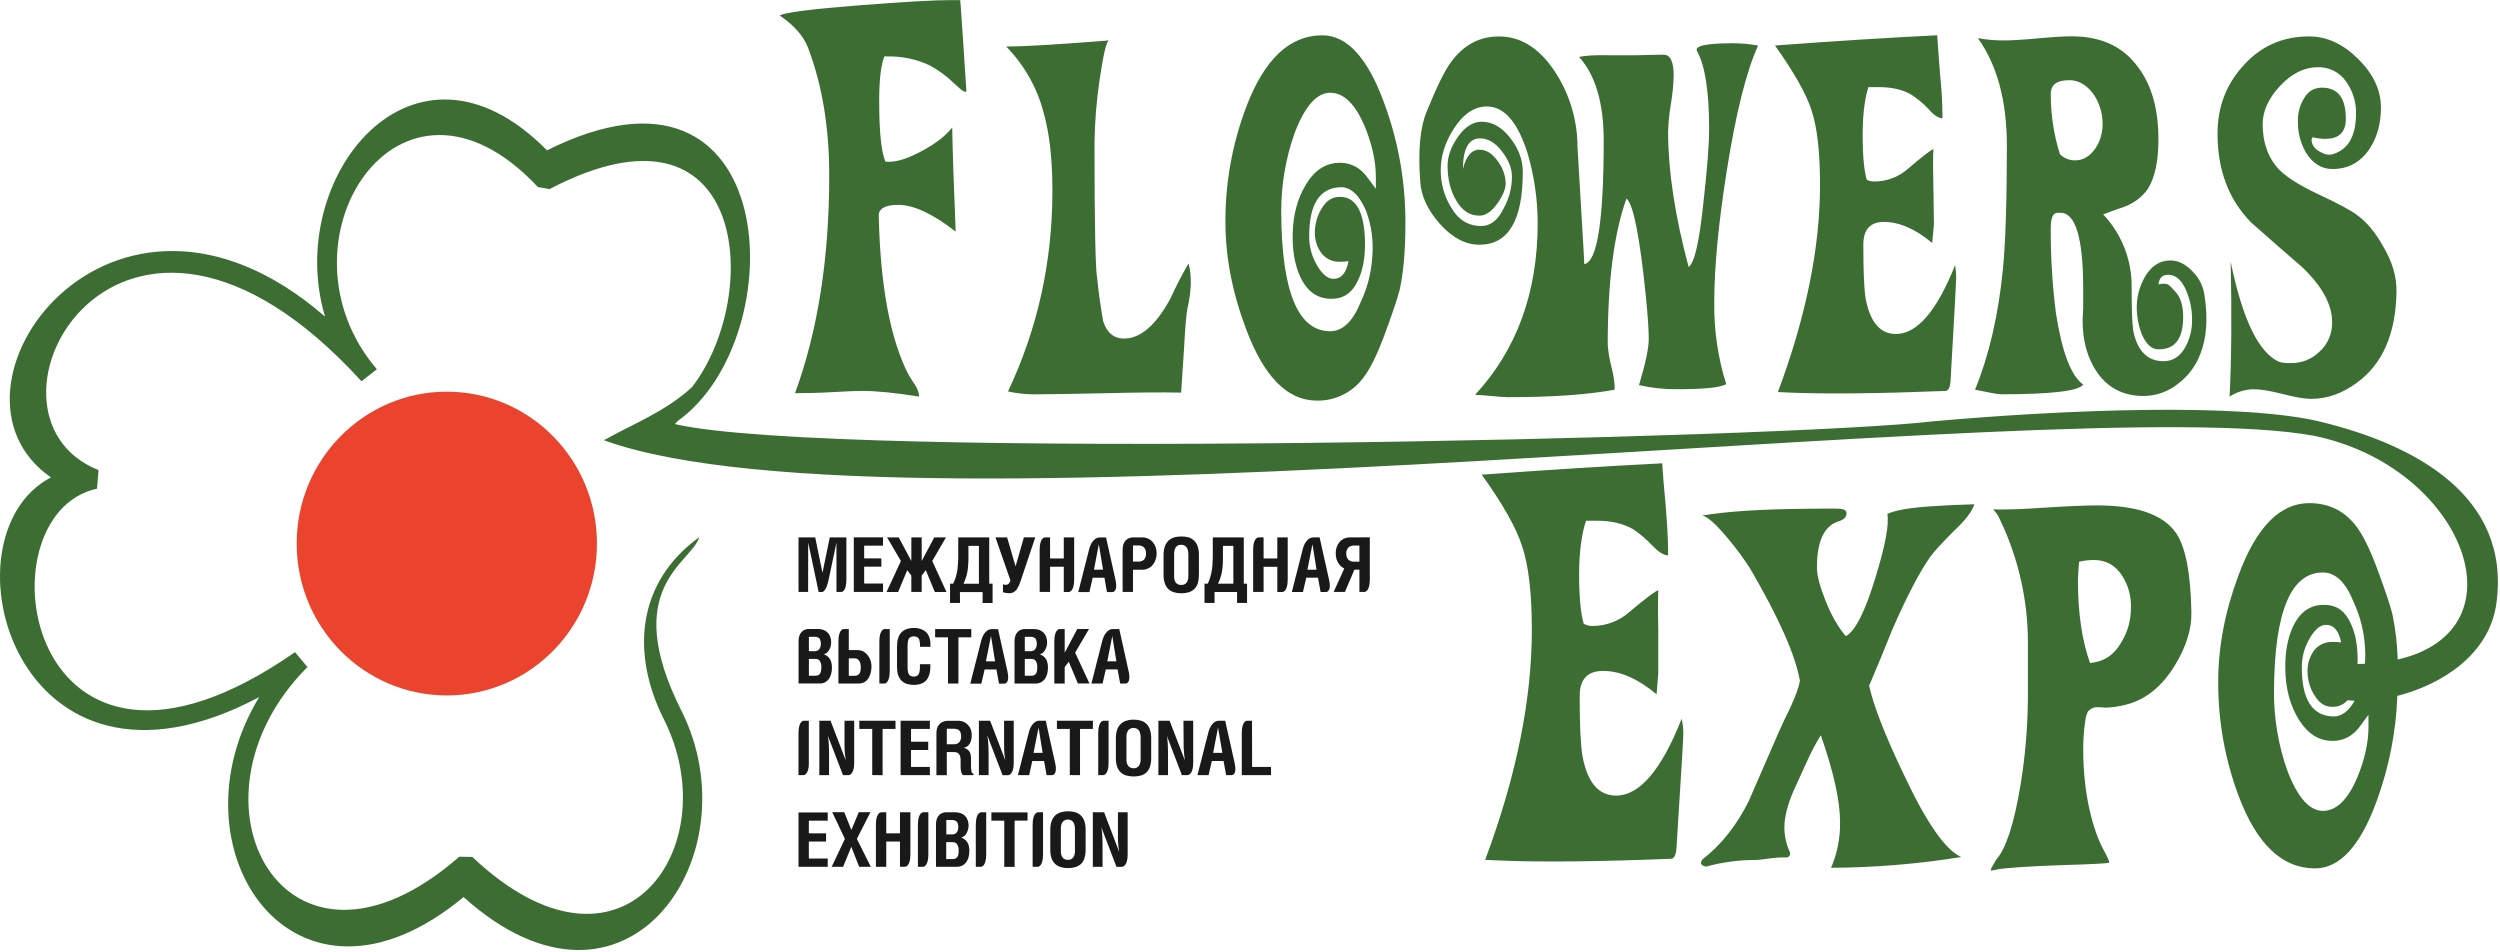
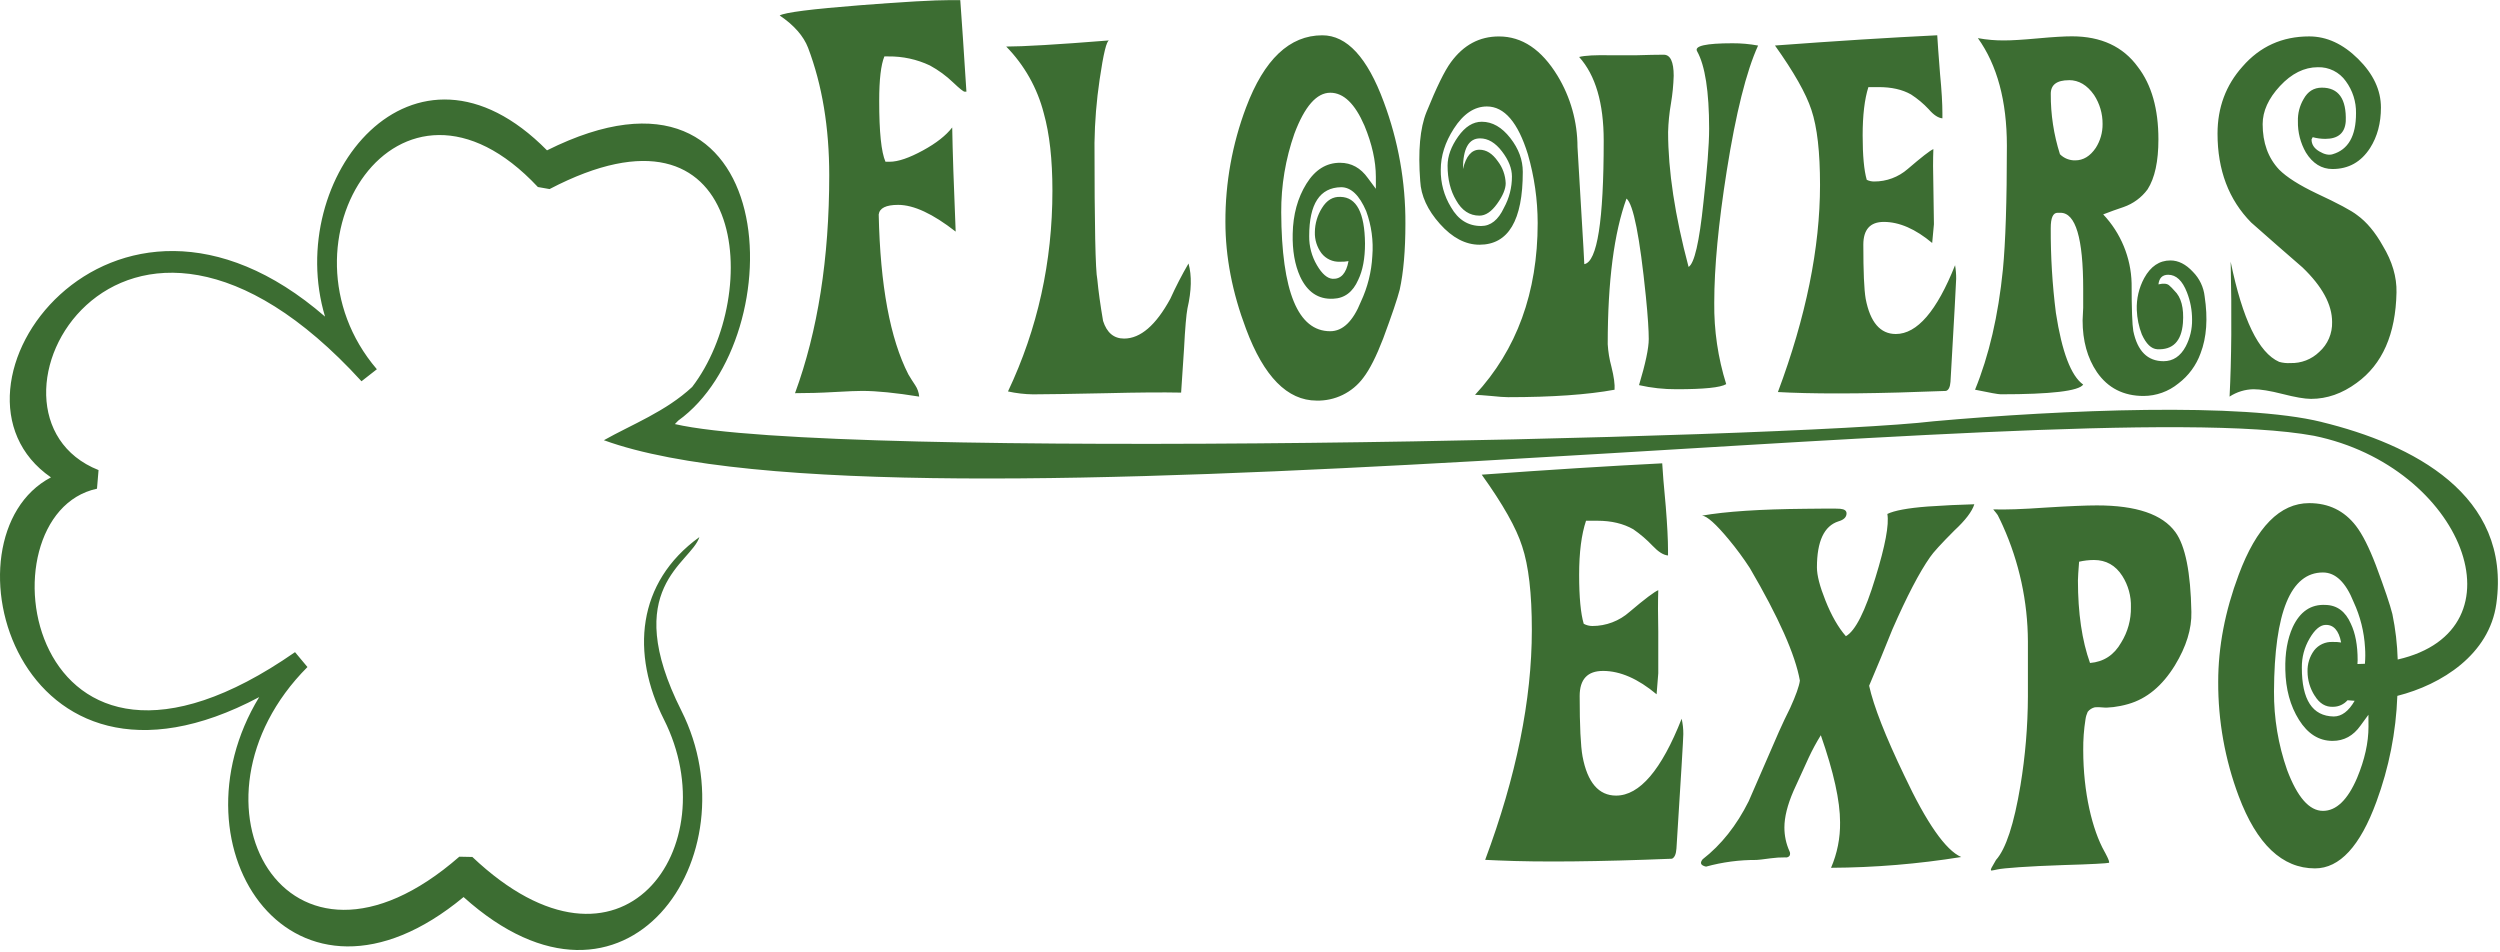
<svg xmlns="http://www.w3.org/2000/svg" width="1221" height="465" viewBox="0 0 1221 465" fill="none">
  <path fill-rule="evenodd" clip-rule="evenodd" d="M1124.54 130.61C1134.19 139.877 1139.01 148.77 1139 157.29C1139.08 160.031 1138.56 162.756 1137.48 165.275C1136.4 167.794 1134.78 170.045 1132.73 171.87C1130.87 173.675 1128.67 175.087 1126.25 176.024C1123.83 176.96 1121.25 177.401 1118.66 177.32C1116.8 177.441 1114.93 177.241 1113.13 176.73C1103.13 172.31 1095.24 156.013 1089.46 127.84C1090.04 153.593 1089.86 175.547 1088.92 193.7C1092.4 191.426 1096.46 190.178 1100.62 190.1C1103.98 190.1 1108.67 190.86 1114.79 192.42C1120.91 193.98 1125.55 194.81 1128.71 194.81C1136.52 194.81 1143.92 192.21 1150.97 187.03C1163.55 177.963 1170.04 163.233 1170.45 142.84C1170.62 135.26 1168.36 127.64 1163.77 120.06C1160.04 113.393 1155.86 108.393 1151.23 105.06C1148.47 102.87 1141.85 99.33 1131.5 94.51C1122.94 90.43 1116.82 86.54 1113.13 82.84C1107.74 77.11 1105.08 69.7 1105.08 60.62C1105.08 54.32 1107.89 48.09 1113.54 42.01C1119.19 35.93 1125.37 32.83 1132.03 32.83C1134.69 32.746 1137.33 33.323 1139.71 34.51C1142.09 35.697 1144.14 37.456 1145.68 39.63C1149.03 44.168 1150.79 49.688 1150.68 55.33C1150.68 66.48 1146.86 73.11 1139.24 75.33C1137.42 75.9 1135.24 75.43 1132.72 73.93C1130.2 72.43 1128.96 70.52 1128.96 68.1L1129.52 66.99C1131.52 67.542 1133.59 67.821 1135.67 67.82C1141.95 67.82 1145.28 64.957 1145.67 59.23C1146.04 48.27 1142.14 42.797 1133.98 42.81C1130.09 42.81 1127.12 44.65 1125.07 48.39C1123.14 51.668 1122.18 55.427 1122.3 59.23C1122.19 64.569 1123.54 69.836 1126.19 74.47C1129.52 79.87 1133.9 82.55 1139.19 82.55C1147.03 82.55 1153.15 79.123 1157.56 72.27C1161.1 66.71 1162.85 60.11 1162.85 52.52C1162.85 44.03 1159.12 36.1 1151.72 28.78C1144.32 21.46 1136.36 17.78 1127.81 17.78C1114.64 17.78 1103.79 22.683 1095.26 32.49C1087.11 41.583 1083.04 52.51 1083.04 65.27C1083.04 83.077 1088.51 97.54 1099.46 108.66C1107.82 116.06 1116.18 123.377 1124.54 130.61ZM888.9 90.33C888.9 121.07 882.043 154.783 868.33 191.47L874.18 191.75C892.547 192.49 917.957 192.217 950.41 190.93C951.7 190.56 952.41 189.08 952.62 186.47C954.46 154.403 955.383 137.64 955.39 136.18C955.409 133.949 955.231 131.72 954.86 129.52C945.96 151.92 936.313 163.123 925.92 163.13C918.32 163.13 913.39 157.41 911.19 145.9C910.43 141.467 910.05 132.67 910.05 119.51C910.05 112.11 913.39 108.38 920.05 108.38C927.64 108.38 935.53 111.85 943.68 118.67C944.26 112.73 944.53 109.67 944.53 109.49C944.53 107.49 944.42 101.34 944.26 91.14C944.06 83.92 944.06 77.79 944.26 72.82C942.58 73.53 938.41 76.82 931.73 82.54C927.189 86.504 921.357 88.673 915.33 88.64C914.079 88.657 912.841 88.376 911.72 87.82C910.387 83.2 909.72 75.97 909.72 66.13C909.72 56.29 910.653 48.427 912.52 42.54H917.52C923.8 42.54 929.08 43.7 933.36 46.14C936.52 48.187 939.418 50.611 941.99 53.36C944.38 56.15 946.62 57.61 948.67 57.8V55.3C948.67 50.67 948.31 44.3 947.52 36.13C946.79 26.86 946.33 20.58 946.15 17.23C922.977 18.357 896.56 20.023 866.9 22.23C876.14 35.203 882.067 45.667 884.68 53.62C887.55 62.15 888.9 74.38 888.9 90.33ZM964.6 190.33C971.83 191.83 975.96 192.57 977.13 192.57C1001.77 192.57 1015.23 190.99 1017.43 187.83C1011.49 183.59 1007.05 171.923 1004.1 152.83C1002.36 139.09 1001.52 125.25 1001.58 111.4C1001.58 106.4 1002.69 103.92 1004.92 103.92H1006.32C1013.74 103.92 1017.44 116.33 1017.43 141.15V150.33C1017.24 153.84 1017.14 155.87 1017.14 156.47C1017.14 166.47 1019.48 174.88 1024.14 181.75C1029.49 189.51 1037.14 193.39 1046.92 193.39C1053.12 193.368 1059.12 191.215 1063.92 187.29C1068.88 183.535 1072.64 178.422 1074.75 172.57C1077.75 164.79 1078.36 155.49 1076.75 144.78C1076.26 140.25 1074.24 136.02 1071.04 132.78C1067.6 129.07 1063.94 127.2 1060.04 127.2C1054.64 127.2 1050.36 130.1 1047.22 135.83C1044.64 140.603 1043.39 145.986 1043.61 151.41C1043.76 155.492 1044.59 159.521 1046.07 163.33C1048.18 167.96 1050.66 170.39 1053.62 170.57C1061.21 170.93 1065.4 166.69 1066.14 157.8C1066.7 150.37 1065.3 145.12 1061.95 141.94C1061.15 140.992 1060.28 140.113 1059.34 139.31C1058.34 138.47 1056.59 138.31 1054.18 138.89C1054.54 135.763 1056.12 134.197 1058.93 134.19C1062.81 134.19 1065.88 137.04 1068.1 142.78C1069.77 147.032 1070.62 151.562 1070.61 156.13C1070.68 160.669 1069.62 165.154 1067.52 169.18C1064.95 174 1061.31 176.41 1056.68 176.41C1048.89 176.41 1043.94 171.5 1041.91 161.69C1041.38 158.69 1041.08 150.95 1041.08 138.33C1040.76 125.796 1035.81 113.823 1027.2 104.71C1030.53 103.4 1033.87 102.22 1037.2 101.1C1041.87 99.472 1045.95 96.467 1048.88 92.48C1052.41 86.947 1054.18 78.797 1054.17 68.03C1054.17 53.21 1050.84 41.447 1044.17 32.74C1036.93 22.74 1026.17 17.74 1011.91 17.74C1008.38 17.74 1002.91 18.04 995.34 18.74C987.77 19.44 982.43 19.74 979.09 19.74C974.7 19.799 970.316 19.424 966 18.62C975.427 31.78 980.147 49.29 980.16 71.15C980.16 98.197 979.51 118.383 978.21 131.71C975.963 154.137 971.427 173.687 964.6 190.36V190.33ZM1010.49 39.14C1015.31 39.14 1019.38 41.57 1022.75 46.4C1025.5 50.608 1026.94 55.534 1026.9 60.56C1026.95 64.691 1025.79 68.746 1023.57 72.23C1020.82 76.31 1017.43 78.32 1013.57 78.32C1012.18 78.358 1010.8 78.111 1009.51 77.595C1008.23 77.079 1007.06 76.305 1006.08 75.32C1003.05 65.793 1001.54 55.848 1001.6 45.85C1001.58 41.41 1004.53 39.17 1010.49 39.17V39.14ZM643 195.65C647.418 195.761 651.797 194.808 655.769 192.87C659.74 190.933 663.188 188.069 665.82 184.52C668.95 180.47 672.19 174.06 675.53 165.36C679.797 153.86 682.493 145.897 683.62 141.47C685.45 133.11 686.4 122.38 686.4 109.19C686.51 88.899 682.925 68.757 675.82 49.75C667.82 28.07 657.82 17.233 645.82 17.24C629.82 17.24 617.4 29 608.56 52.52C601.839 70.364 598.427 89.283 598.49 108.35C598.49 125.443 601.847 142.87 608.56 160.63C617.267 183.943 628.747 195.617 643 195.65ZM632.18 65.29C637.2 51.957 643.043 45.29 649.71 45.29C656.203 45.29 661.767 50.653 666.4 61.38C670.1 70.307 671.957 78.64 671.97 86.38V92.22L668.09 87C664.54 82 660.01 79.5 654.45 79.5C647.77 79.5 642.29 82.89 638.03 89.77C633.77 96.65 631.54 104.77 631.35 114.21C631.17 122.37 632.377 129.317 634.97 135.05C638.48 142.63 643.86 146.27 651.1 145.9C656.66 145.7 660.74 142.633 663.34 136.7C665.58 132.09 666.67 126.15 666.67 118.92C666.51 103.927 662.533 96.34 654.74 96.16C651 95.96 647.99 97.78 645.66 101.58C643.428 105.111 642.223 109.193 642.18 113.37C642.064 117.065 643.198 120.691 645.4 123.66C646.462 125.031 647.839 126.126 649.415 126.852C650.99 127.578 652.717 127.914 654.45 127.83C655.843 127.877 657.238 127.776 658.61 127.53C657.51 133.53 654.9 136.37 650.85 136.17C648.22 135.99 645.66 133.75 643.19 129.52C640.655 125.218 639.347 120.303 639.41 115.31C639.41 99.563 644.61 91.603 655.01 91.43C659.823 91.43 663.9 95.317 667.24 103.09C669.826 110.118 670.85 117.626 670.24 125.09C669.829 132.789 667.938 140.337 664.67 147.32C660.797 156.947 655.797 161.763 649.67 161.77C633.91 161.77 625.937 142.4 625.75 103.66C625.68 90.596 627.855 77.617 632.18 65.29ZM703.28 109.38C709.28 116.1 715.74 119.52 722.57 119.52C736.69 119.52 743.743 107.653 743.73 83.92C743.73 78.17 741.73 72.65 737.62 67.4C733.51 62.15 728.89 59.46 723.7 59.46C719.43 59.46 715.58 61.86 712.16 66.7C708.74 71.54 707 76.25 707 80.87C707 87.53 708.4 93.2 711.17 97.81C713.95 102.81 717.77 105.32 722.56 105.32C725.56 105.32 728.44 103.38 731.21 99.51C733.98 95.64 735.38 92.26 735.38 89.51C735.245 85.594 733.888 81.817 731.5 78.71C728.88 74.99 725.93 73.12 722.56 73.12C718.68 73.12 716 76.29 714.51 82.58C714.51 72.58 717.31 67.58 722.86 67.58C726.76 67.58 730.333 69.707 733.58 73.96C736.83 78.21 738.43 82.29 738.43 86.19C738.449 91.538 737.107 96.803 734.53 101.49C731.75 107.42 728.06 110.38 723.41 110.38C717.09 110.38 712.21 107.38 708.67 101.21C705.287 95.692 703.552 89.322 703.67 82.85C703.67 76.18 705.76 69.52 710.04 62.85C714.68 55.617 720.07 52 726.21 52C734.73 52 741.397 59.78 746.21 75.34C749.368 86.255 750.98 97.558 751 108.92C751 142.84 740.803 170.813 720.41 192.84C721.7 192.84 724.41 193.05 728.49 193.41C731.99 193.78 734.68 193.98 736.55 193.98C758.057 193.98 775.39 192.767 788.55 190.34C788.75 187.747 788.24 184 787.02 179.1C786.037 175.506 785.43 171.82 785.21 168.1C785.21 137.35 788.32 113.65 794.38 96.98C797.74 99.71 800.89 115.69 803.84 144.77C804.84 154.58 805.25 161.55 805.25 165.59C805.25 170.05 803.667 177.553 800.5 188.1C806.524 189.465 812.684 190.136 818.86 190.1C832.21 190.1 840.28 189.29 843.08 187.61C839.052 174.747 837.081 161.328 837.24 147.85C837.24 130.61 839.277 109.12 843.35 83.38C847.81 55.227 852.91 34.85 858.65 22.25C854.524 21.484 850.336 21.109 846.14 21.13C833.14 21.13 827.4 22.43 828.86 25.03C832.767 32.057 834.727 44.653 834.74 62.82C834.74 70.97 833.74 83.01 831.95 98.94C829.95 118.213 827.533 128.687 824.7 130.36C818.033 105.333 814.7 83.38 814.7 64.5C814.826 59.829 815.29 55.174 816.09 50.57C816.849 46.083 817.297 41.549 817.43 37C817.43 30.17 815.81 26.72 812.57 26.72C809.33 26.72 804.76 26.82 798.81 27H787.12C779.32 26.82 774.05 27.09 771.25 27.83C779.25 36.73 783.25 50.357 783.25 68.71C783.25 107.79 780.09 127.89 773.77 129.01C773.77 128.1 773.23 118.4 772.11 100.01C770.99 81.62 770.45 72.17 770.45 71.79C770.437 59.521 767.065 47.489 760.7 37C752.9 24.187 743.357 17.787 732.07 17.8C722.57 17.8 714.83 21.95 708.68 30.31C705.53 34.55 701.55 42.75 696.68 54.77C693.54 62.55 692.523 73.75 693.63 88.37C694 95.62 697.2 102.59 703.28 109.38ZM514 93.1C514 127.94 506.767 160.633 492.3 191.18C496.318 192.067 500.416 192.543 504.53 192.6C510.67 192.6 522.7 192.4 540.71 192.03C555.743 191.657 567.793 191.563 576.86 191.75C577.04 189.75 577.5 182.58 578.28 170.35C578.8 160.16 579.39 153.59 579.95 150.64C581.95 141.933 582.123 134.617 580.47 128.69C577.22 134.276 574.256 140.023 571.59 145.91C564.53 158.863 557 165.347 549 165.36C543.993 165.36 540.573 162.487 538.74 156.74C537.407 148.947 536.47 142.187 535.93 136.46C535.01 132.2 534.55 109.957 534.55 69.73C534.7 59.413 535.536 49.117 537.05 38.91C538.92 26.11 540.47 19.74 541.74 19.74C516.16 21.79 499.4 22.74 491.44 22.74C500.31 31.792 506.636 43.023 509.78 55.3C512.593 65.293 514 77.893 514 93.1ZM1133.89 206.1C1094.89 196.49 1007.59 200.1 944.4 205.75C874 214.16 407 225 329.61 207.12C330.19 206.55 330.69 205.99 331.24 205.43C387.67 164.9 382.62 15.77 267.16 73.43C201.83 7.2 138.47 87 158.75 154.63C54.1 63.86 -37 190.5 24.89 233.15C-30.32 262.05 7.51 403.7 126.59 340.46C81.45 414.67 143.71 506.7 226.41 438.12C305.93 509.62 368.25 417.58 332.8 347.12C302.51 286.95 337.51 275.24 341.58 262.31C310.88 284.48 308.12 319.31 324.28 351.41C355.43 413.19 303.93 487.81 230.7 418.54L224.33 418.41C139.57 492.41 84.79 391.3 150.16 325.78L144.09 318.51C12.09 410.36 -11.55 251.3 47.37 238.68L48.13 229.59C-20.6 202.33 58.2 56.46 176.55 186.21L184.06 180.34C131.38 118.74 194.75 18.74 262.7 91.34L268.41 92.34C365 41.83 372.77 143.69 338.05 189C325.15 201 308.55 207.33 294.93 215C439.17 267.49 1008.58 190.44 1130.16 212.84C1202.95 227.78 1234.08 307.68 1171.04 322.11C1170.82 314.652 1169.95 307.227 1168.44 299.92C1167.34 295.467 1164.65 287.5 1160.36 276.02C1157.03 267.313 1153.79 260.92 1150.65 256.84C1144.9 249.41 1137.31 245.73 1127.82 245.73C1113.54 245.73 1102.06 257.397 1093.37 280.73C1086.7 298.517 1083.37 315.933 1083.37 332.98C1083.29 352.042 1086.68 370.96 1093.37 388.81C1102.22 412.35 1114.64 424.12 1130.63 424.12C1142.69 424.12 1152.69 413.283 1160.63 391.61C1166.76 375.012 1170.22 357.543 1170.86 339.86C1192.55 334.37 1215.79 319.63 1219.21 294.86C1226.63 241.58 1178.23 216.94 1133.86 206.11L1133.89 206.1ZM1156.77 354.92C1156.77 362.7 1154.92 371.033 1151.21 379.92C1146.61 390.68 1141.03 396.03 1134.53 396.03C1127.86 396.03 1122.02 389.363 1117.01 376.03C1112.7 363.714 1110.54 350.749 1110.62 337.7C1110.8 298.953 1118.77 279.587 1134.53 279.6C1140.68 279.6 1145.68 284.42 1149.53 294.06C1152.77 301.052 1154.65 308.595 1155.08 316.29C1155.27 318.921 1155.25 321.562 1155.02 324.19C1153.83 324.25 1152.62 324.29 1151.38 324.31C1151.38 323.66 1151.46 323.08 1151.47 322.4C1151.47 315.16 1150.37 309.27 1148.14 304.6C1145.56 298.7 1141.48 295.6 1135.88 295.45C1128.65 295.04 1123.32 298.7 1119.77 306.28C1117.17 312.02 1115.96 318.97 1116.15 327.13C1116.34 336.56 1118.53 344.71 1122.82 351.56C1127.11 358.41 1132.56 361.85 1139.23 361.85C1144.82 361.85 1149.34 359.37 1152.88 354.37L1156.74 349.09L1156.77 354.92ZM1130.52 339.78C1132.82 343.59 1135.85 345.39 1139.52 345.2C1140.85 345.194 1142.16 344.905 1143.36 344.354C1144.57 343.802 1145.65 343 1146.52 342C1147.64 342.13 1148.8 342.22 1150.01 342.27C1147.09 347.33 1143.7 349.93 1139.79 349.93C1129.39 349.75 1124.2 341.783 1124.22 326.03C1124.16 321.051 1125.46 316.151 1127.99 311.86C1130.48 307.57 1133.05 305.36 1135.63 305.21C1139.63 304.98 1142.3 307.87 1143.4 313.79C1142.02 313.56 1140.62 313.473 1139.22 313.53C1137.5 313.451 1135.78 313.786 1134.22 314.506C1132.65 315.226 1131.28 316.311 1130.22 317.67C1128.02 320.656 1126.89 324.293 1127 328C1127.02 332.181 1128.23 336.27 1130.49 339.79L1130.52 339.78ZM942.62 272.13C944.1 269.9 948.08 265.53 954.54 259.07C959.93 254.07 963.17 249.8 964.26 246.28C956.87 246.48 949.26 246.84 941.51 247.38C931.71 248.12 925.12 249.38 921.78 251.01C922.7 256.197 920.76 266.57 915.96 282.13C910.96 298.59 906.16 308.13 901.53 310.72C897.83 306.49 894.46 300.64 891.53 293.25C888.78 286.37 887.39 281.03 887.39 277.12C887.39 264.353 890.903 256.853 897.93 254.62C900.54 253.87 901.85 252.55 901.85 250.74C901.85 249.42 900.85 248.69 898.75 248.49C896.537 248.35 890.893 248.35 881.82 248.49C859.613 248.69 842.767 249.803 831.28 251.83C833.693 252.017 838.047 255.903 844.34 263.49C848.035 267.927 851.464 272.578 854.61 277.42C868.69 301.48 876.84 319.813 879.06 332.42C878.69 335.17 877.11 339.64 874.33 345.75C872.46 349.44 870.64 353.34 868.81 357.41C863.963 368.537 859.047 379.84 854.06 391.32C848.147 403.18 840.647 412.633 831.56 419.68C830.09 421.52 830.65 422.68 833.23 423.26C841.271 421.044 849.579 419.947 857.92 420C858.5 420 860.77 419.74 864.92 419.18C867.217 418.871 869.533 418.728 871.85 418.75C872.243 418.829 872.649 418.8 873.027 418.669C873.406 418.537 873.741 418.306 874 418C874.182 417.658 874.277 417.277 874.277 416.89C874.277 416.503 874.182 416.122 874 415.78C872.338 412.111 871.485 408.128 871.5 404.1C871.5 399.1 872.98 393.15 875.94 386.31C878.36 380.95 880.84 375.47 883.41 369.95C885.156 366.215 887.12 362.586 889.29 359.08C895.57 377.04 898.703 391.213 898.69 401.6C898.809 409.239 897.306 416.815 894.28 423.83C915.577 423.719 936.834 421.961 957.86 418.57C950.24 415.237 940.98 401.987 930.08 378.82C920.82 359.533 915.087 344.897 912.88 334.91C916.76 325.83 920.55 316.653 924.25 307.38C931.31 291.267 937.433 279.517 942.62 272.13ZM1062.48 259.91C1056.16 251.177 1043.36 246.82 1024.09 246.84C1018.89 246.84 1010.48 247.19 998.76 247.92C987.807 248.693 979.38 248.98 973.48 248.78C974.57 250.05 975.3 251.01 975.68 251.56C976.8 253.78 977.643 255.54 978.21 256.84C986.183 274.575 990.346 293.786 990.43 313.23V340.23C990.37 354.76 989.153 369.263 986.79 383.6C983.65 402.5 979.67 414.633 974.85 420C973.75 421.83 972.91 423.34 972.63 423.89C972.489 424.117 972.391 424.368 972.34 424.63C972.354 424.833 972.419 425.029 972.53 425.2C972.63 425.27 975.53 424.63 975.53 424.63C978.42 423.99 990.23 423.08 1007.97 422.49C1021.51 422.12 1029.14 421.65 1029.97 421.4C1030.8 421.15 1027.81 415.87 1027.81 415.87C1021.91 405.35 1017.45 387.14 1017.45 366.35C1017.4 361.328 1017.76 356.31 1018.55 351.35C1018.72 350.072 1019.09 348.828 1019.63 347.66C1020.52 346.53 1021.78 345.742 1023.18 345.43C1024.42 345.342 1025.67 345.369 1026.9 345.51C1029.39 345.8 1034.42 345.31 1039.41 343.86C1048.52 341.27 1056.07 334.95 1062.21 324.98C1067.77 315.86 1070.48 307.15 1070.27 298.85C1069.91 279.543 1067.31 266.563 1062.48 259.91ZM1036 313.8C1032.53 319.93 1027.43 323.25 1020.76 323.8C1016.84 312.86 1014.87 299.433 1014.86 283.52C1014.86 282.04 1015.08 278.96 1015.43 274.34C1017.81 273.794 1020.24 273.512 1022.68 273.5C1028.59 273.5 1033.24 276.11 1036.54 281.29C1039.43 285.843 1040.9 291.158 1040.74 296.55C1040.85 302.636 1039.21 308.625 1036 313.8ZM789.3 388.57C780.82 388.57 775.3 382.18 772.91 369.41C772 364.41 771.51 354.56 771.51 339.94C771.51 331.767 775.317 327.68 782.93 327.68C791.27 327.68 799.987 331.483 809.08 339.09C809.627 332.423 809.9 328.997 809.9 328.81V308.54C809.72 300.367 809.72 293.6 809.9 288.24C808.06 288.98 803.35 292.49 795.9 298.82C790.892 303.281 784.417 305.744 777.71 305.74C776.236 305.734 774.786 305.363 773.49 304.66C772.02 299.66 771.25 291.66 771.25 280.74C771.25 269.82 772.38 261 774.62 254.33H780.16C787.04 254.33 792.86 255.74 797.69 258.49C801.114 260.849 804.282 263.56 807.14 266.58C809.92 269.52 812.41 271.11 814.66 271.29V268.78C814.66 263.61 814.29 256.46 813.56 247.38C812.59 237 812 230 811.83 226.29C786.07 227.583 756.687 229.43 723.68 231.83C734.04 246.277 740.62 257.943 743.42 266.83C746.58 276.27 748.157 289.893 748.15 307.7C748.15 341.793 740.553 379.21 725.36 419.95L731.74 420.24C752.153 421.14 780.437 420.86 816.59 419.4C817.87 418.83 818.59 417.17 818.78 414.4C821.033 378.82 822.15 360.203 822.13 358.55C822.152 356.02 821.88 353.497 821.32 351.03C811.46 376.05 800.787 388.563 789.3 388.57ZM394.67 23.35C401.557 41.51 405 62.257 405 85.59C405 126.157 399.43 161.637 388.29 192.03C394.39 192.03 400.8 191.86 407.5 191.47C414.2 191.08 418.71 190.92 421.13 190.92C428.17 190.92 437.437 191.847 448.93 193.7C448.768 191.707 448.097 189.789 446.98 188.13C445.86 186.47 444.76 184.72 443.65 182.86C434.73 165.44 429.9 139.407 429.16 104.76C429.553 101.627 432.717 100.06 438.65 100.06C446.28 100.06 455.59 104.4 466.75 113.12C465.81 90.513 465.247 73.557 465.06 62.25C462.06 66.14 457.32 69.91 450.73 73.49C444.14 77.07 438.72 79 434.47 79H432.47C430.41 74.333 429.387 64.413 429.4 49.24C429.4 38.89 430.25 31.63 431.93 27.56H433.85C440.872 27.466 447.822 28.978 454.17 31.98C458.331 34.242 462.169 37.054 465.58 40.34C468.72 43.34 470.58 44.78 471.12 44.78H472C470.727 24.78 469.727 9.87 469 0.05H464.27C456.27 0.05 441.523 0.887 420.03 2.56C396.29 4.41 383.23 6.1 380.8 7.56C387.85 12.33 392.46 17.62 394.67 23.35Z" fill="#3C6D32" />
-   <path fill-rule="evenodd" clip-rule="evenodd" d="M218.22 191.3C177.73 191.3 144.9 224.5 144.9 265.47C144.9 306.44 177.73 339.65 218.22 339.65C258.71 339.65 291.55 306.47 291.55 265.47C291.55 224.47 258.7 191.3 218.22 191.3Z" fill="#EB442E" />
-   <path fill-rule="evenodd" clip-rule="evenodd" d="M429.48 313.24V333.85H432C432 333.85 434.54 333.85 434.54 327.85V307.22H432C432 307.22 429.48 307.22 429.48 313.24ZM394.71 265C394.71 265 394.71 265 395.99 270.9L399.82 289.12H401.61C401.61 289.12 403.43 289.12 404.68 283.19L408.53 265C408.53 265 408.53 265 408.53 271V289.11H411C411 289.11 413.37 289.11 413.37 283.05V262.45H405.26L401.7 279.77L398.15 262.45H390V289.11H394.69L394.71 265ZM402.91 333.27C403.66 332.879 404.31 332.321 404.81 331.64C405.329 330.88 405.709 330.033 405.93 329.14C406.208 328.11 406.339 327.046 406.32 325.98C406.342 324.962 406.19 323.947 405.87 322.98C405.596 322.194 405.148 321.48 404.56 320.89C403.928 320.288 403.179 319.822 402.36 319.52C402.914 319.407 403.43 319.156 403.86 318.79C404.313 318.39 404.695 317.917 404.99 317.39C405.292 316.839 405.53 316.255 405.7 315.65C405.859 315.016 405.936 314.364 405.93 313.71C405.959 312.878 405.837 312.048 405.57 311.26C405.35 310.487 404.96 309.773 404.43 309.17C403.857 308.549 403.158 308.058 402.38 307.73C401.423 307.363 400.405 307.183 399.38 307.2H394.66C394.66 307.2 390.02 307.2 390.02 313.2V333.81H400.23C401.153 333.845 402.07 333.664 402.91 333.28V333.27ZM395.06 311H397.83C398.457 310.957 399.083 311.089 399.64 311.38C400.093 311.626 400.433 312.039 400.59 312.53C400.818 313.126 400.924 313.762 400.9 314.4C400.962 315.349 400.69 316.291 400.13 317.06C399.839 317.399 399.474 317.666 399.063 317.839C398.652 318.013 398.206 318.088 397.76 318.06H395.06V311ZM399.91 329.62C399.44 329.904 398.899 330.046 398.35 330.03H395.06V321.81H398.35C398.762 321.79 399.172 321.877 399.54 322.062C399.908 322.248 400.222 322.527 400.45 322.87C400.965 323.783 401.208 324.824 401.15 325.87C401.171 326.681 401.067 327.491 400.84 328.27C400.683 328.816 400.358 329.299 399.91 329.65V329.62ZM390 423.35H404.26V419.3H395.04V411H403.45V407H395.04V400.8H404.26V396.8H390V423.35ZM412 307.22C412 307.22 409.49 307.22 409.49 313.22V333.83H419.26C420.485 333.881 421.693 333.53 422.7 332.83C423.679 332.045 424.426 331.008 424.86 329.83C425.385 328.396 425.642 326.877 425.62 325.35C425.62 324.586 425.516 323.826 425.31 323.09C425.108 322.338 424.808 321.615 424.42 320.94C424.024 320.272 423.528 319.668 422.95 319.15C422.423 318.621 421.793 318.206 421.1 317.93C420.369 317.648 419.593 317.502 418.81 317.5H414.55V307.22H412ZM417.47 321.54C418.052 321.535 418.619 321.725 419.08 322.08C419.541 322.502 419.885 323.036 420.08 323.63C420.52 325.166 420.52 326.794 420.08 328.33C419.886 328.86 419.538 329.32 419.08 329.65C418.591 329.933 418.034 330.074 417.47 330.06H414.55V321.54H417.47ZM395.03 372.54V352H392.51C392.51 352 389.99 352 389.99 358V378.57H392.51C392.51 378.57 395.06 378.58 395.06 372.58L395.03 372.54ZM431.26 285.01H422.06V276.77H430.45V272.71H422.06V266.51H431.26V262.43H417V289.09H431.28L431.26 285.01ZM520 307.22H517.48C517.48 307.22 514.93 307.22 514.93 313.22V333.83H520V325.83L522 323.21L526.45 333.82H532.1L525.1 318.75L531.88 307.19H526.15L520 318.78V307.22ZM533.66 282.16H539.41L540.64 289.16H543.38C543.38 289.16 546.12 289.16 544.82 283.27L540.2 262.5H536.8C536.8 262.5 533.37 262.5 531.91 268.35L526.63 289.16H532.06L533.66 282.16ZM536.66 265.82L538.73 278.24H534.3L536.66 265.82ZM527.48 378.58V356H533.77V352H516.2V356H522.49V378.55L527.48 378.58ZM547.1 333.85H549.8C549.8 333.85 552.56 333.85 551.25 327.98L546.65 307.22H543.23C543.23 307.22 539.84 307.22 538.32 313.08L533.05 333.85H538.49L540.08 326.93H545.82L547.1 333.85ZM540.8 323L543.24 310.61L545.24 323H540.8ZM536.37 358V378.57H538.89C538.89 378.57 541.43 378.57 541.43 372.57V352H538.89C538.89 352 536.37 352 536.37 358ZM512.85 276.8H519.55V289.12H522.06C522.06 289.12 524.62 289.12 524.62 283.06V262.46H519.55V272.74H512.85V262.47H510.3C510.3 262.47 507.77 262.47 507.77 268.47V289.11H512.85V276.8ZM404.85 365.26C404.85 364.53 404.8 363.81 404.76 363.08C404.72 362.35 404.67 361.69 404.58 361.02C404.49 360.35 404.4 359.78 404.3 359.28L411.72 378.57H414.47C414.47 378.57 417.19 378.57 417.19 372.57V352H412.46V361.41C412.46 362.18 412.46 362.99 412.46 363.83C412.46 364.67 412.51 365.53 412.53 366.39C412.55 367.25 412.65 368.11 412.74 368.94C412.83 369.77 412.94 370.61 413.07 371.38L405.63 352H400.16V378.59H404.91V369.2C404.91 368.64 404.91 368.03 404.91 367.38C404.91 366.73 404.87 366 404.83 365.27L404.85 365.26ZM484.04 307.26C484.04 307.26 480.64 307.26 479.17 313.12L473.89 333.89H479.29L480.89 326.97H486.66L487.91 333.89H490.62C490.62 333.89 493.36 333.89 492.07 328.02L487.44 307.26H484.04ZM481.52 323L484 310.59L486 323H481.52ZM468.82 289.15H479.91V294.49H484.78V285.07H483.14V262.47H468V270.77C468 272.25 468 273.55 467.91 274.7C467.82 275.85 467.76 276.93 467.64 277.86C467.534 278.733 467.374 279.598 467.16 280.45C466.993 281.244 466.772 282.026 466.5 282.79C466.21 283.5 465.92 284.29 465.57 285.05H464V294.47H468.87L468.82 289.15ZM471.58 282.58C471.9 281.703 472.157 280.804 472.35 279.89C472.581 278.837 472.725 277.767 472.78 276.69C472.9 275.46 472.98 274.12 472.98 272.6V266.6H478.1V285.1H470.57C470.955 284.273 471.292 283.425 471.58 282.56V282.58ZM510.43 317.43C510.754 316.886 511.003 316.301 511.17 315.69C511.332 315.056 511.412 314.404 511.41 313.75C511.415 312.92 511.293 312.094 511.05 311.3C510.798 310.536 510.405 309.827 509.89 309.21C509.313 308.59 508.611 308.099 507.83 307.77C506.874 307.4 505.855 307.22 504.83 307.24H500.17C500.17 307.24 495.5 307.24 495.5 313.24V333.85H505.72C506.643 333.876 507.558 333.681 508.39 333.28C509.14 332.889 509.79 332.331 510.29 331.65C510.811 330.887 511.2 330.042 511.44 329.15C511.7 328.117 511.827 327.055 511.82 325.99C511.845 324.972 511.696 323.958 511.38 322.99C511.107 322.196 510.647 321.48 510.04 320.9C509.407 320.304 508.663 319.839 507.85 319.53C508.407 319.409 508.928 319.159 509.37 318.8C509.802 318.402 510.161 317.932 510.43 317.41V317.43ZM500.51 311H503.28C503.91 310.959 504.539 311.091 505.1 311.38C505.553 311.626 505.893 312.039 506.05 312.53C506.286 313.124 506.398 313.761 506.38 314.4C506.422 315.35 506.144 316.287 505.59 317.06C505.302 317.404 504.935 317.674 504.521 317.848C504.107 318.022 503.658 318.095 503.21 318.06H500.51V311ZM506.33 328.3C506.166 328.834 505.825 329.296 505.363 329.61C504.902 329.925 504.347 330.073 503.79 330.03H500.51V321.81H503.79C504.205 321.787 504.619 321.873 504.991 322.059C505.362 322.245 505.679 322.524 505.91 322.87C506.43 323.78 506.67 324.824 506.6 325.87C506.606 326.698 506.516 327.523 506.33 328.33V328.3ZM492.55 285.14C492.38 285.307 492.178 285.437 491.956 285.525C491.735 285.613 491.498 285.655 491.26 285.65C490.983 285.648 490.708 285.611 490.44 285.54C490.247 285.475 490.05 285.421 489.85 285.38V289.24C490.3 289.38 490.76 289.49 491.26 289.6C491.806 289.685 492.357 289.729 492.91 289.73C493.687 289.749 494.455 289.556 495.13 289.17C495.856 288.712 496.462 288.088 496.9 287.35C497.525 286.295 498.025 285.171 498.39 284L505.63 262.44H500.08L496 276.61L491.87 262.47H486.19L493.52 283.53C493.348 284.153 493.013 284.719 492.55 285.17V285.14ZM563 264.76C562.398 264.044 561.643 263.473 560.79 263.09C559.884 262.673 558.897 262.461 557.9 262.47H553.09C553.09 262.47 548.29 262.47 548.29 268.47V289.11H553.35V278.26H557.8C558.814 278.282 559.818 278.062 560.73 277.62C561.602 277.236 562.37 276.65 562.97 275.91C563.606 275.161 564.088 274.295 564.39 273.36C564.746 272.369 564.922 271.323 564.91 270.27C564.905 269.252 564.746 268.241 564.44 267.27C564.121 266.351 563.633 265.499 563 264.76ZM558.78 273.3C558.398 273.654 557.946 273.926 557.454 274.098C556.962 274.27 556.44 274.339 555.92 274.3H553.35V266.4H555.92C556.44 266.359 556.963 266.426 557.456 266.598C557.948 266.77 558.399 267.044 558.78 267.4C559.455 268.201 559.789 269.235 559.71 270.28C559.797 271.372 559.457 272.455 558.76 273.3H558.78ZM559.89 353.5C559.134 352.772 558.21 352.243 557.2 351.96C556.059 351.618 554.871 351.46 553.68 351.49C552.493 351.456 551.31 351.625 550.18 351.99C549.155 352.274 548.212 352.799 547.43 353.52C546.608 354.302 545.984 355.269 545.61 356.34C545.164 357.708 544.958 359.142 545 360.58V370.26C544.952 371.702 545.159 373.14 545.61 374.51C545.984 375.564 546.609 376.511 547.43 377.27C548.209 377.989 549.154 378.505 550.18 378.77C552.473 379.38 554.887 379.38 557.18 378.77C558.184 378.504 559.108 377.996 559.87 377.29C560.672 376.533 561.274 375.588 561.62 374.54C562.054 373.156 562.263 371.711 562.24 370.26V360.58C562.262 359.126 562.053 357.678 561.62 356.29C561.276 355.23 560.675 354.271 559.87 353.5H559.89ZM557.08 370.9C557.151 372.035 556.834 373.16 556.18 374.09C555.883 374.464 555.502 374.761 555.067 374.958C554.632 375.154 554.157 375.244 553.68 375.22C553.178 375.245 552.677 375.154 552.216 374.955C551.755 374.755 551.346 374.453 551.02 374.07C550.385 373.14 550.081 372.023 550.16 370.9V360C550.083 358.836 550.384 357.678 551.02 356.7C551.335 356.303 551.741 355.988 552.205 355.782C552.668 355.577 553.174 355.487 553.68 355.52C554.339 355.518 554.984 355.706 555.54 356.06C556.072 356.448 556.473 356.988 556.69 357.61C556.971 358.399 557.104 359.233 557.08 360.07V370.9ZM578.08 361.4C578.08 362.17 578.08 362.98 578.08 363.82C578.08 364.66 578.08 365.52 578.19 366.38C578.3 367.24 578.3 368.1 578.38 368.93C578.46 369.76 578.59 370.6 578.7 371.37L571.23 352H565.76V378.59H570.46V367.37C570.46 366.7 570.46 366 570.4 365.27C570.34 364.54 570.4 363.82 570.33 363.09C570.26 362.36 570.2 361.7 570.15 361.03C570.1 360.36 569.97 359.79 569.87 359.29L577.23 378.58H580C580 378.58 582.76 378.58 582.76 372.58V352H578L578.08 361.4ZM585.55 280.8V271.13C585.591 269.666 585.385 268.205 584.94 266.81C584.597 265.744 583.988 264.784 583.17 264.02C582.408 263.297 581.492 262.757 580.49 262.44C579.338 262.137 578.151 261.993 576.96 262.01C575.777 261.988 574.597 262.143 573.46 262.47C572.439 262.787 571.498 263.319 570.7 264.03C569.902 264.816 569.299 265.779 568.94 266.84C568.461 268.218 568.237 269.672 568.28 271.13V280.8C568.24 282.232 568.464 283.659 568.94 285.01C569.287 286.062 569.892 287.011 570.7 287.77C571.493 288.48 572.436 289 573.46 289.29C574.599 289.611 575.777 289.769 576.96 289.76C578.153 289.77 579.341 289.611 580.49 289.29C581.491 289.013 582.411 288.499 583.17 287.79C583.989 287.043 584.599 286.095 584.94 285.04C585.368 283.669 585.558 282.235 585.5 280.8H585.55ZM580.39 281.37C580.448 282.527 580.129 283.671 579.48 284.63C579.168 284.986 578.779 285.265 578.342 285.447C577.905 285.629 577.432 285.709 576.96 285.68C576.461 285.716 575.96 285.637 575.495 285.45C575.031 285.263 574.615 284.972 574.28 284.6C573.674 283.636 573.381 282.507 573.44 281.37V270.51C573.384 269.354 573.677 268.208 574.28 267.22C574.6 266.826 575.012 266.517 575.479 266.318C575.946 266.119 576.454 266.038 576.96 266.08C577.614 266.055 578.259 266.24 578.8 266.61C579.341 266.994 579.755 267.53 579.99 268.15C580.264 268.934 580.399 269.76 580.39 270.59V281.37ZM546 406.15C546 406.92 546 407.74 546 408.59C546 409.44 546 410.27 546.08 411.13C546.16 411.99 546.19 412.88 546.27 413.7C546.35 414.52 546.48 415.33 546.62 416.1L539.24 396.72H533.74V423.35H538.48V413.91C538.48 413.37 538.48 412.77 538.48 412.12C538.48 411.47 538.48 410.73 538.42 410.01C538.36 409.29 538.36 408.59 538.34 407.85C538.32 407.11 538.23 406.42 538.14 405.77C538.05 405.12 537.98 404.55 537.89 404.02L545.28 423.35H548C548 423.35 550.75 423.35 550.75 417.35V396.72H546V406.15ZM527.85 398.26C527.085 397.523 526.151 396.984 525.13 396.69C523.988 396.369 522.806 396.21 521.62 396.22C520.448 396.209 519.281 396.378 518.16 396.72C517.124 397.012 516.169 397.539 515.37 398.26C514.559 399.055 513.949 400.032 513.59 401.11C513.138 402.48 512.925 403.918 512.96 405.36V415C512.925 416.442 513.138 417.88 513.59 419.25C513.954 420.29 514.565 421.227 515.37 421.98C516.165 422.702 517.122 423.224 518.16 423.5C519.283 423.832 520.449 423.991 521.62 423.97C522.806 423.991 523.988 423.839 525.13 423.52C526.137 423.233 527.066 422.724 527.85 422.03C528.667 421.281 529.27 420.328 529.6 419.27C530.043 417.891 530.253 416.448 530.22 415V405.34C530.255 403.882 530.045 402.429 529.6 401.04C529.262 399.977 528.656 399.02 527.84 398.26H527.85ZM525 415.63C525.078 416.772 524.768 417.906 524.12 418.85C523.815 419.219 523.426 419.509 522.986 419.697C522.546 419.885 522.067 419.965 521.59 419.93C521.096 419.976 520.597 419.899 520.14 419.705C519.683 419.512 519.281 419.207 518.97 418.82C518.337 417.882 518.041 416.758 518.13 415.63V404.73C518.046 403.574 518.341 402.423 518.97 401.45C519.277 401.055 519.677 400.742 520.134 400.538C520.591 400.334 521.091 400.245 521.59 400.28C522.256 400.243 522.915 400.441 523.45 400.84C523.994 401.216 524.398 401.761 524.6 402.39C524.892 403.166 525.028 403.992 525 404.82V415.63ZM515.34 372.71L510.74 352H507.32C507.32 352 503.92 352 502.45 357.81L497.16 378.59H502.63L504.16 371.68H509.92L511.17 378.59H513.9C513.9 378.59 516.65 378.58 515.36 372.71H515.34ZM504.78 367.71L507.24 355.33L509.24 367.71H504.78ZM609.06 294.48V285.06H607.46V262.47H592.32V270.77C592.32 272.25 592.32 273.55 592.22 274.7C592.195 275.758 592.104 276.813 591.95 277.86C591.838 278.731 591.681 279.595 591.48 280.45C591.29 281.26 591.04 282.03 590.81 282.79C590.58 283.55 590.23 284.29 589.87 285.05H588.28V294.47H593.18V289.13H604.18V294.47L609.06 294.48ZM602.37 285.06H594.86C595.263 284.252 595.617 283.421 595.92 282.57C596.224 281.689 596.474 280.791 596.67 279.88C596.883 278.823 597.036 277.754 597.13 276.68C597.22 275.45 597.28 274.11 597.28 272.59V266.59H602.37V285.06ZM644.5 262.48H641.1C641.1 262.48 637.71 262.48 636.23 268.33L630.93 289.14H636.36L637.98 282.14H643.7L644.98 289.14H647.71C647.71 289.14 650.46 289.14 649.14 283.25L644.5 262.48ZM638.55 278.25L641 265.82L643 278.24L638.55 278.25ZM598.39 352H595C595 352 591.6 352 590.14 357.81L584.83 378.59H590.27L591.86 371.68H597.59L598.86 378.59H601.59C601.59 378.59 604.34 378.59 603.01 372.72L598.39 352ZM592.49 367.71L594.89 355.33L597 367.7L592.49 367.71ZM623.84 272.76H617.14V262.47H614.6C614.6 262.47 612.04 262.47 612.04 268.47V289.11H617.14V276.81H623.84V289.13H626.36C626.36 289.13 628.92 289.13 628.92 283.07V262.47H623.84V272.76ZM659.23 262.48C658.236 262.471 657.252 262.683 656.35 263.1C655.517 263.493 654.78 264.063 654.19 264.77C653.588 265.5 653.123 266.334 652.82 267.23C652.512 268.2 652.357 269.212 652.36 270.23C652.364 271.287 652.519 272.337 652.82 273.35C653.156 274.293 653.661 275.168 654.31 275.93C654.918 276.662 655.684 277.247 656.55 277.64L651.36 289.09H656.87L661.49 278.22H663.94V289.09H666.49C666.49 289.09 669.01 289.09 669.01 283.03V262.43L659.23 262.48ZM663.94 274.33H661.42C660.892 274.37 660.362 274.302 659.862 274.13C659.362 273.958 658.902 273.686 658.51 273.33C657.801 272.497 657.443 271.422 657.51 270.33C657.45 269.276 657.81 268.24 658.51 267.45C658.901 267.093 659.36 266.82 659.861 266.647C660.362 266.475 660.892 266.408 661.42 266.45H663.94V274.33ZM504.34 402.74V423.35H506.9C506.9 423.35 509.41 423.35 509.41 417.35V396.72H506.9C506.9 396.72 504.34 396.72 504.34 402.74ZM611.48 352H609C609 352 606.48 352 606.48 358V378.57H620.76V374.57H611.53L611.48 352ZM439.85 378.58H454.15V374.58H444.94V366.31H453.35V362.25H444.94V356H454.15V352H439.85V378.58ZM448.31 402.74V423.35H450.86C450.86 423.35 453.41 423.35 453.41 417.35V396.72H450.86C450.86 396.72 448.31 396.72 448.31 402.74ZM455.31 274.01L462 262.47H456.3L450.16 274V262.47H445.1V274L438.94 262.46H433.25L440 274L433 289.12H438.65L443.09 278.47L445.09 281.09V289.09H450.15V281.09L452.15 278.47L456.57 289.12H462.26L455.31 274.01ZM450.8 307.69C449.435 307.009 447.926 306.666 446.4 306.69C443.69 306.69 441.61 307.42 440.19 308.93C438.77 310.44 438.1 312.73 438.1 315.86V325.58C438.095 326.708 438.206 327.834 438.43 328.94C438.68 329.955 439.118 330.915 439.72 331.77C440.387 332.634 441.256 333.321 442.25 333.77C443.566 334.256 444.957 334.503 446.36 334.5C447.697 334.502 449.024 334.255 450.27 333.77C451.267 333.339 452.131 332.648 452.77 331.77C453.353 330.933 453.77 329.993 454 329C454.262 327.869 454.389 326.711 454.38 325.55V324.38H449.29V325.85C449.326 326.761 449.218 327.672 448.97 328.55C448.814 329.139 448.461 329.658 447.97 330.02C447.476 330.335 446.895 330.485 446.31 330.45C445.699 330.495 445.09 330.345 444.57 330.02C444.069 329.677 443.713 329.16 443.57 328.57C443.325 327.685 443.22 326.767 443.26 325.85V315.32C443.229 314.42 443.334 313.519 443.57 312.65C443.718 312.07 444.074 311.565 444.57 311.23C445.103 310.941 445.699 310.79 446.305 310.79C446.911 310.79 447.507 310.941 448.04 311.23C448.547 311.554 448.906 312.064 449.04 312.65C449.273 313.52 449.371 314.42 449.33 315.32V315.9H454.42V314.57C454.462 313.104 454.139 311.65 453.48 310.34C452.898 309.179 451.944 308.246 450.77 307.69H450.8ZM425.12 396.69H419.42L415.81 405.35L412.33 396.69H406.46L412.66 409.69L406.19 423.36H411.77L415.77 413.56L419.63 423.36H425.32L418.49 409.69L425.12 396.69ZM439.55 407H432.85V396.72H430.33C430.33 396.72 427.79 396.72 427.79 402.72V423.33H432.85V411H439.55V423.31H442.08C442.08 423.31 444.64 423.31 444.64 417.31V396.72H439.55V407ZM431.06 378.61V356H437.36V352H419.69V356H426V378.55L431.06 378.61ZM484.2 400.8H490.48V423.38H495.54V400.77H501.85V396.77H484.2V400.8ZM482.65 363.12C482.65 362.44 482.54 361.73 482.47 361.06C482.419 360.474 482.325 359.892 482.19 359.32H482.26L489.66 378.61H492.37C492.37 378.61 495.11 378.61 495.11 372.61V352H490.39V361.41C490.39 362.18 490.39 362.99 490.39 363.83L490.45 366.39C490.45 367.26 490.57 368.11 490.64 368.94C490.71 369.77 490.84 370.61 490.99 371.38H491L483.57 352H478.1V378.59H482.83V367.37C482.83 366.7 482.83 366 482.77 365.27C482.71 364.54 482.72 363.82 482.65 363.09V363.12ZM463 333.85H468.09V311.28H474.38V307.22H456.72V311.28H463V333.85ZM476.58 402.74V423.35H479.13C479.13 423.35 481.66 423.35 481.66 417.35V396.72H479.13C479.13 396.72 476.59 396.72 476.59 402.74H476.58ZM474.58 377.2C474.412 376.676 474.321 376.13 474.31 375.58C474.23 374.836 474.207 374.087 474.24 373.34V370C474.227 369.502 474.167 369.007 474.06 368.52C473.96 368.02 473.771 367.542 473.5 367.11C473.196 366.661 472.809 366.274 472.36 365.97C471.824 365.599 471.218 365.341 470.58 365.21C471.338 365.126 472.055 364.819 472.64 364.33C473.299 363.769 473.793 363.04 474.07 362.22C474.446 361.162 474.619 360.042 474.58 358.92C474.603 358 474.45 357.083 474.13 356.22C473.812 355.42 473.351 354.685 472.77 354.05C472.188 353.414 471.479 352.907 470.69 352.56C469.795 352.186 468.83 352.009 467.86 352.04H462.62C462.62 352.04 457.35 352.04 457.35 358.04V378.61H462.42V367.31H466.13C466.629 367.306 467.122 367.419 467.57 367.64C467.957 367.833 468.285 368.127 468.52 368.49C468.757 368.874 468.923 369.297 469.01 369.74C469.111 370.22 469.161 370.709 469.16 371.2V374.26C469.152 374.831 469.179 375.402 469.24 375.97C469.32 376.485 469.441 376.993 469.6 377.49C469.755 377.92 470.029 378.298 470.39 378.58H475.44V377.8C475.253 377.791 475.073 377.73 474.919 377.624C474.765 377.518 474.645 377.371 474.57 377.2H474.58ZM469.11 361.49C468.951 361.957 468.668 362.372 468.29 362.69C467.948 362.978 467.559 363.205 467.14 363.36C466.707 363.461 466.264 363.512 465.82 363.51H462.42V355.93H465.7C466.364 355.884 467.03 355.986 467.65 356.23C467.933 356.324 468.195 356.473 468.419 356.669C468.644 356.864 468.828 357.103 468.96 357.37C469.3 358.07 469.462 358.843 469.43 359.62C469.451 360.259 469.339 360.896 469.1 361.49H469.11ZM471.66 410.4C471.023 409.814 470.28 409.356 469.47 409.05C470.021 408.925 470.535 408.672 470.97 408.31C471.414 407.911 471.789 407.441 472.08 406.92C472.387 406.357 472.626 405.76 472.79 405.14C472.965 404.522 473.056 403.883 473.06 403.24C473.065 402.398 472.936 401.562 472.68 400.76C472.427 400.004 472.041 399.3 471.54 398.68C470.957 398.062 470.252 397.572 469.47 397.24C468.511 396.882 467.494 396.705 466.47 396.72H461.78C461.78 396.72 457.13 396.72 457.13 402.72V423.33H467.3C468.233 423.347 469.157 423.149 470 422.75C470.752 422.354 471.405 421.793 471.91 421.11C472.437 420.359 472.823 419.519 473.05 418.63C473.305 417.583 473.433 416.508 473.43 415.43C473.437 414.413 473.286 413.4 472.98 412.43C472.693 411.663 472.239 410.969 471.65 410.4H471.66ZM462.17 400.49H464.91C465.544 400.464 466.174 400.602 466.74 400.89C467.191 401.144 467.543 401.542 467.74 402.02C467.927 402.636 468.022 403.276 468.02 403.92C468.073 404.87 467.806 405.81 467.26 406.59C466.961 406.915 466.593 407.169 466.183 407.331C465.772 407.494 465.33 407.562 464.89 407.53H462.2L462.17 400.49ZM467.94 417.82C467.757 418.359 467.406 418.825 466.94 419.15C466.486 419.453 465.945 419.601 465.4 419.57H462.13V411.3H465.4C465.812 411.29 466.219 411.386 466.583 411.579C466.948 411.771 467.256 412.054 467.48 412.4C468.029 413.3 468.284 414.348 468.21 415.4C468.242 416.216 468.148 417.033 467.93 417.82H467.94Z" fill="#1A1919" />
</svg>